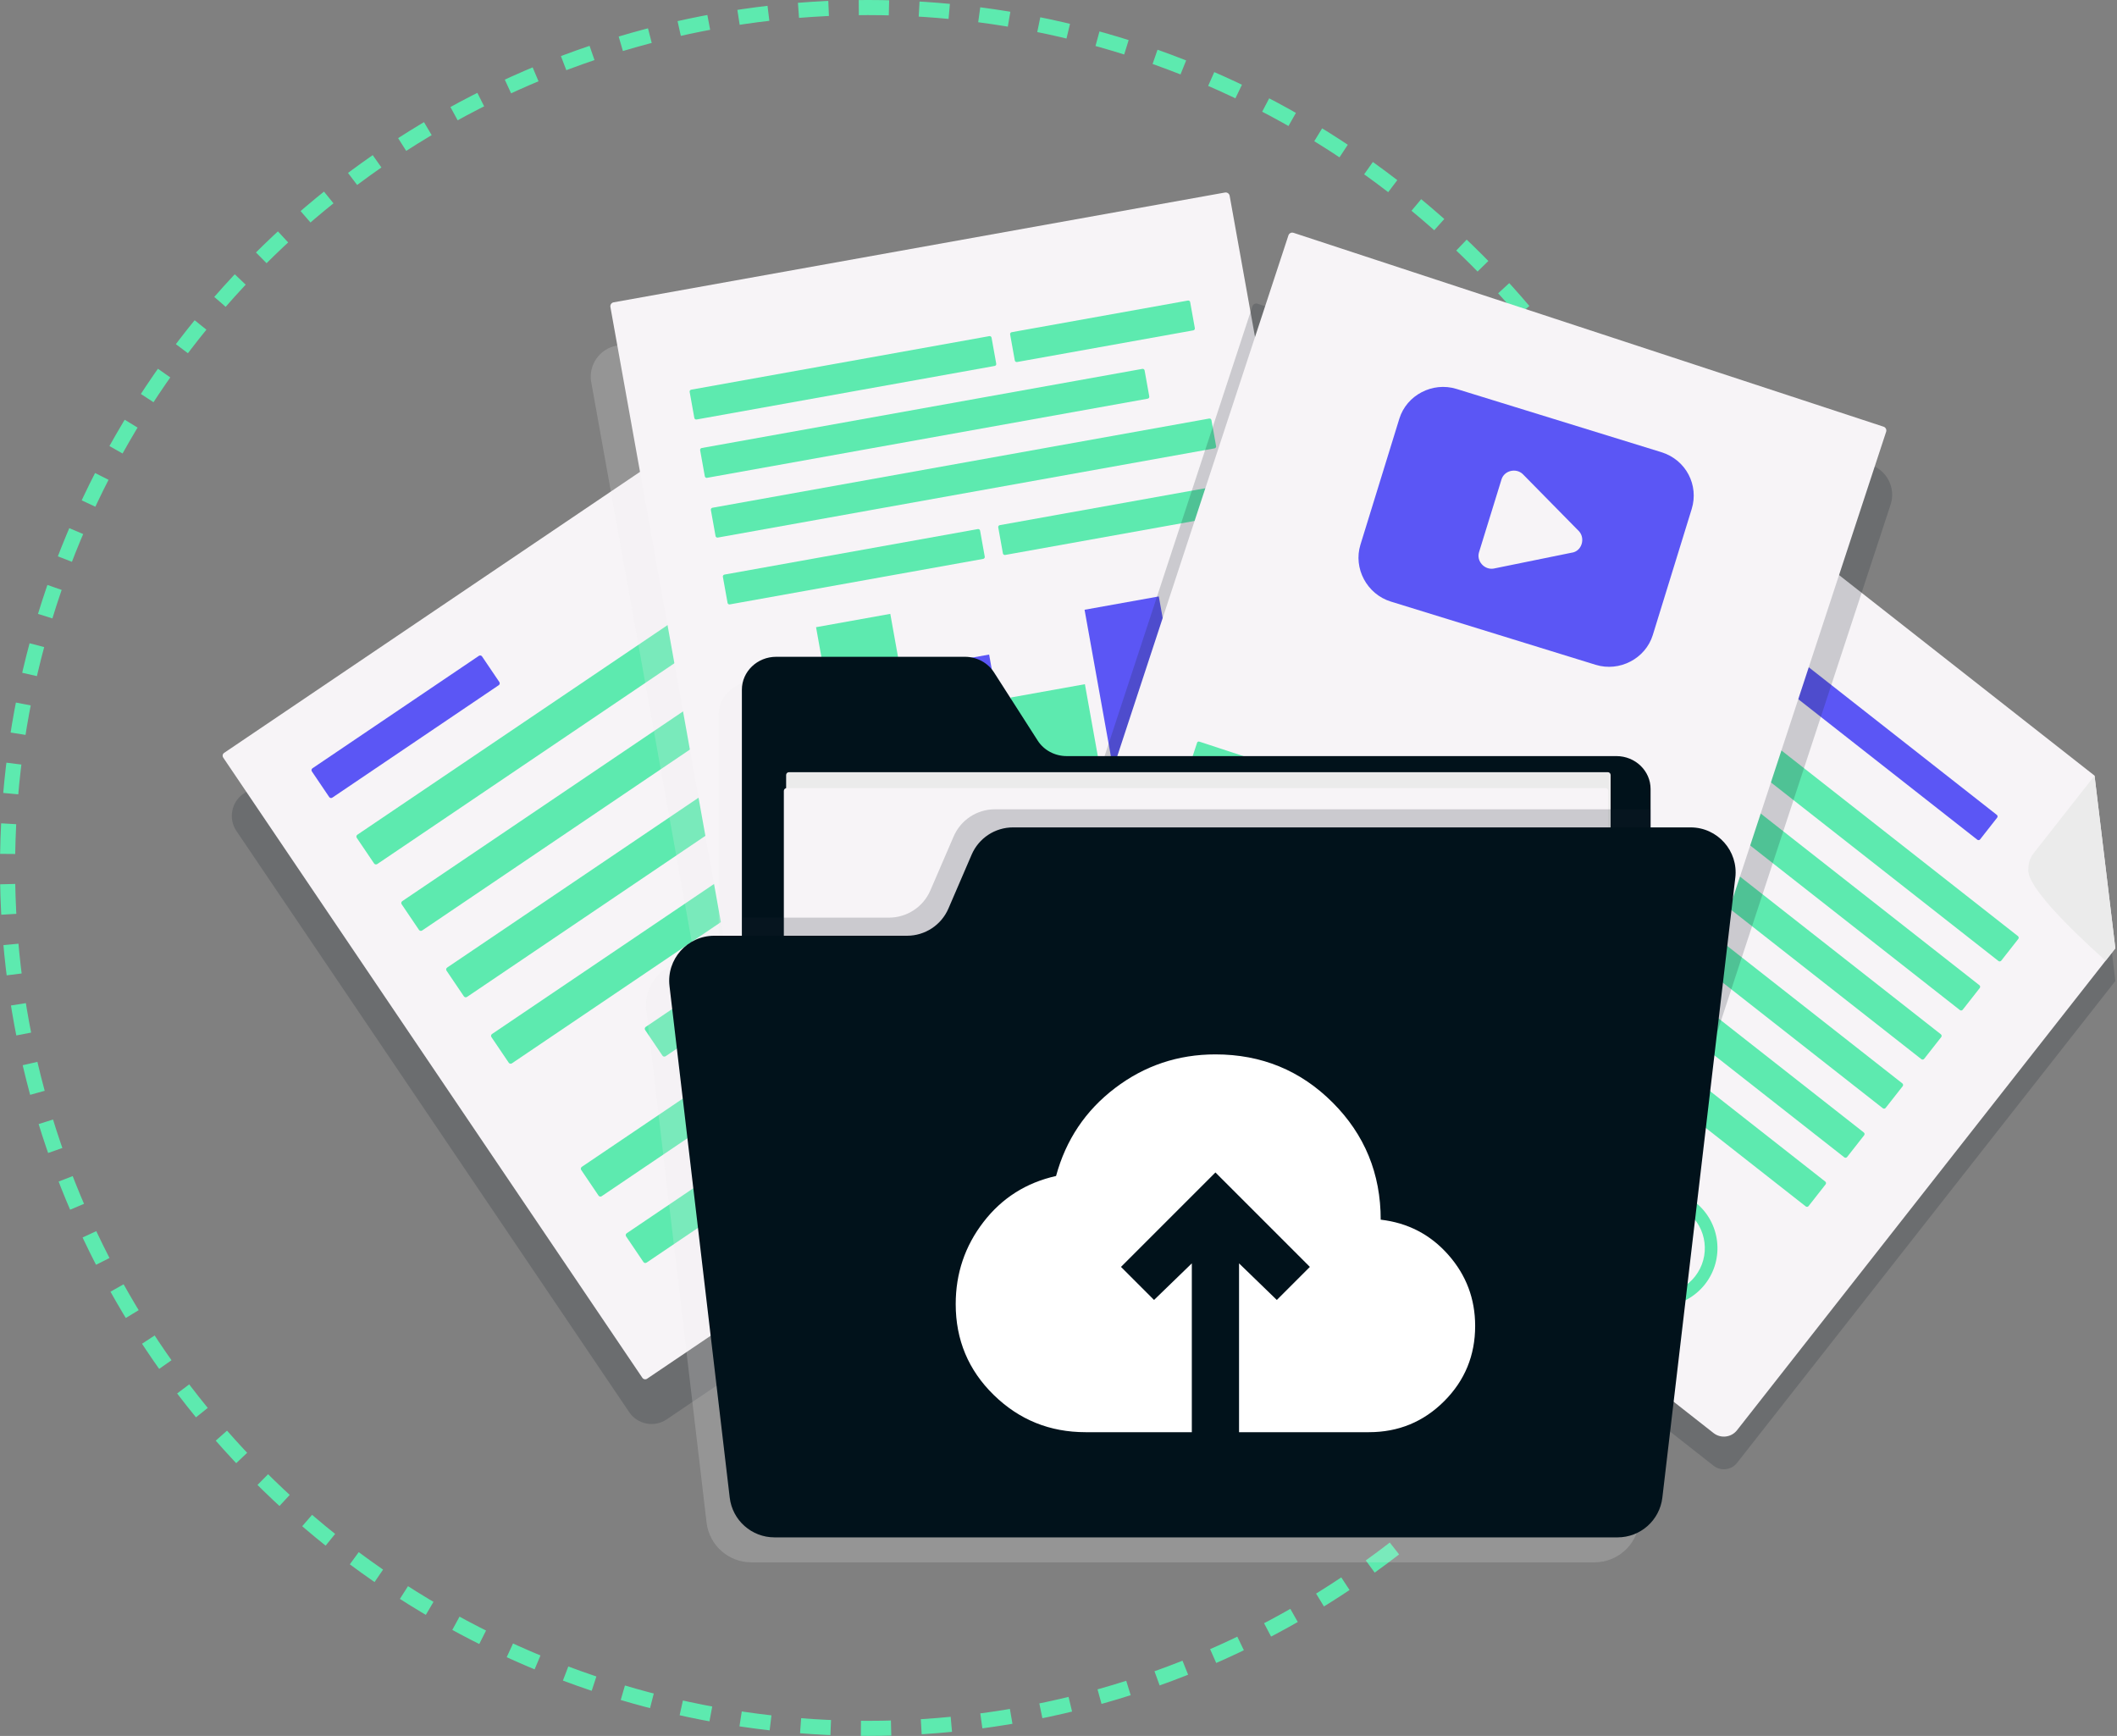
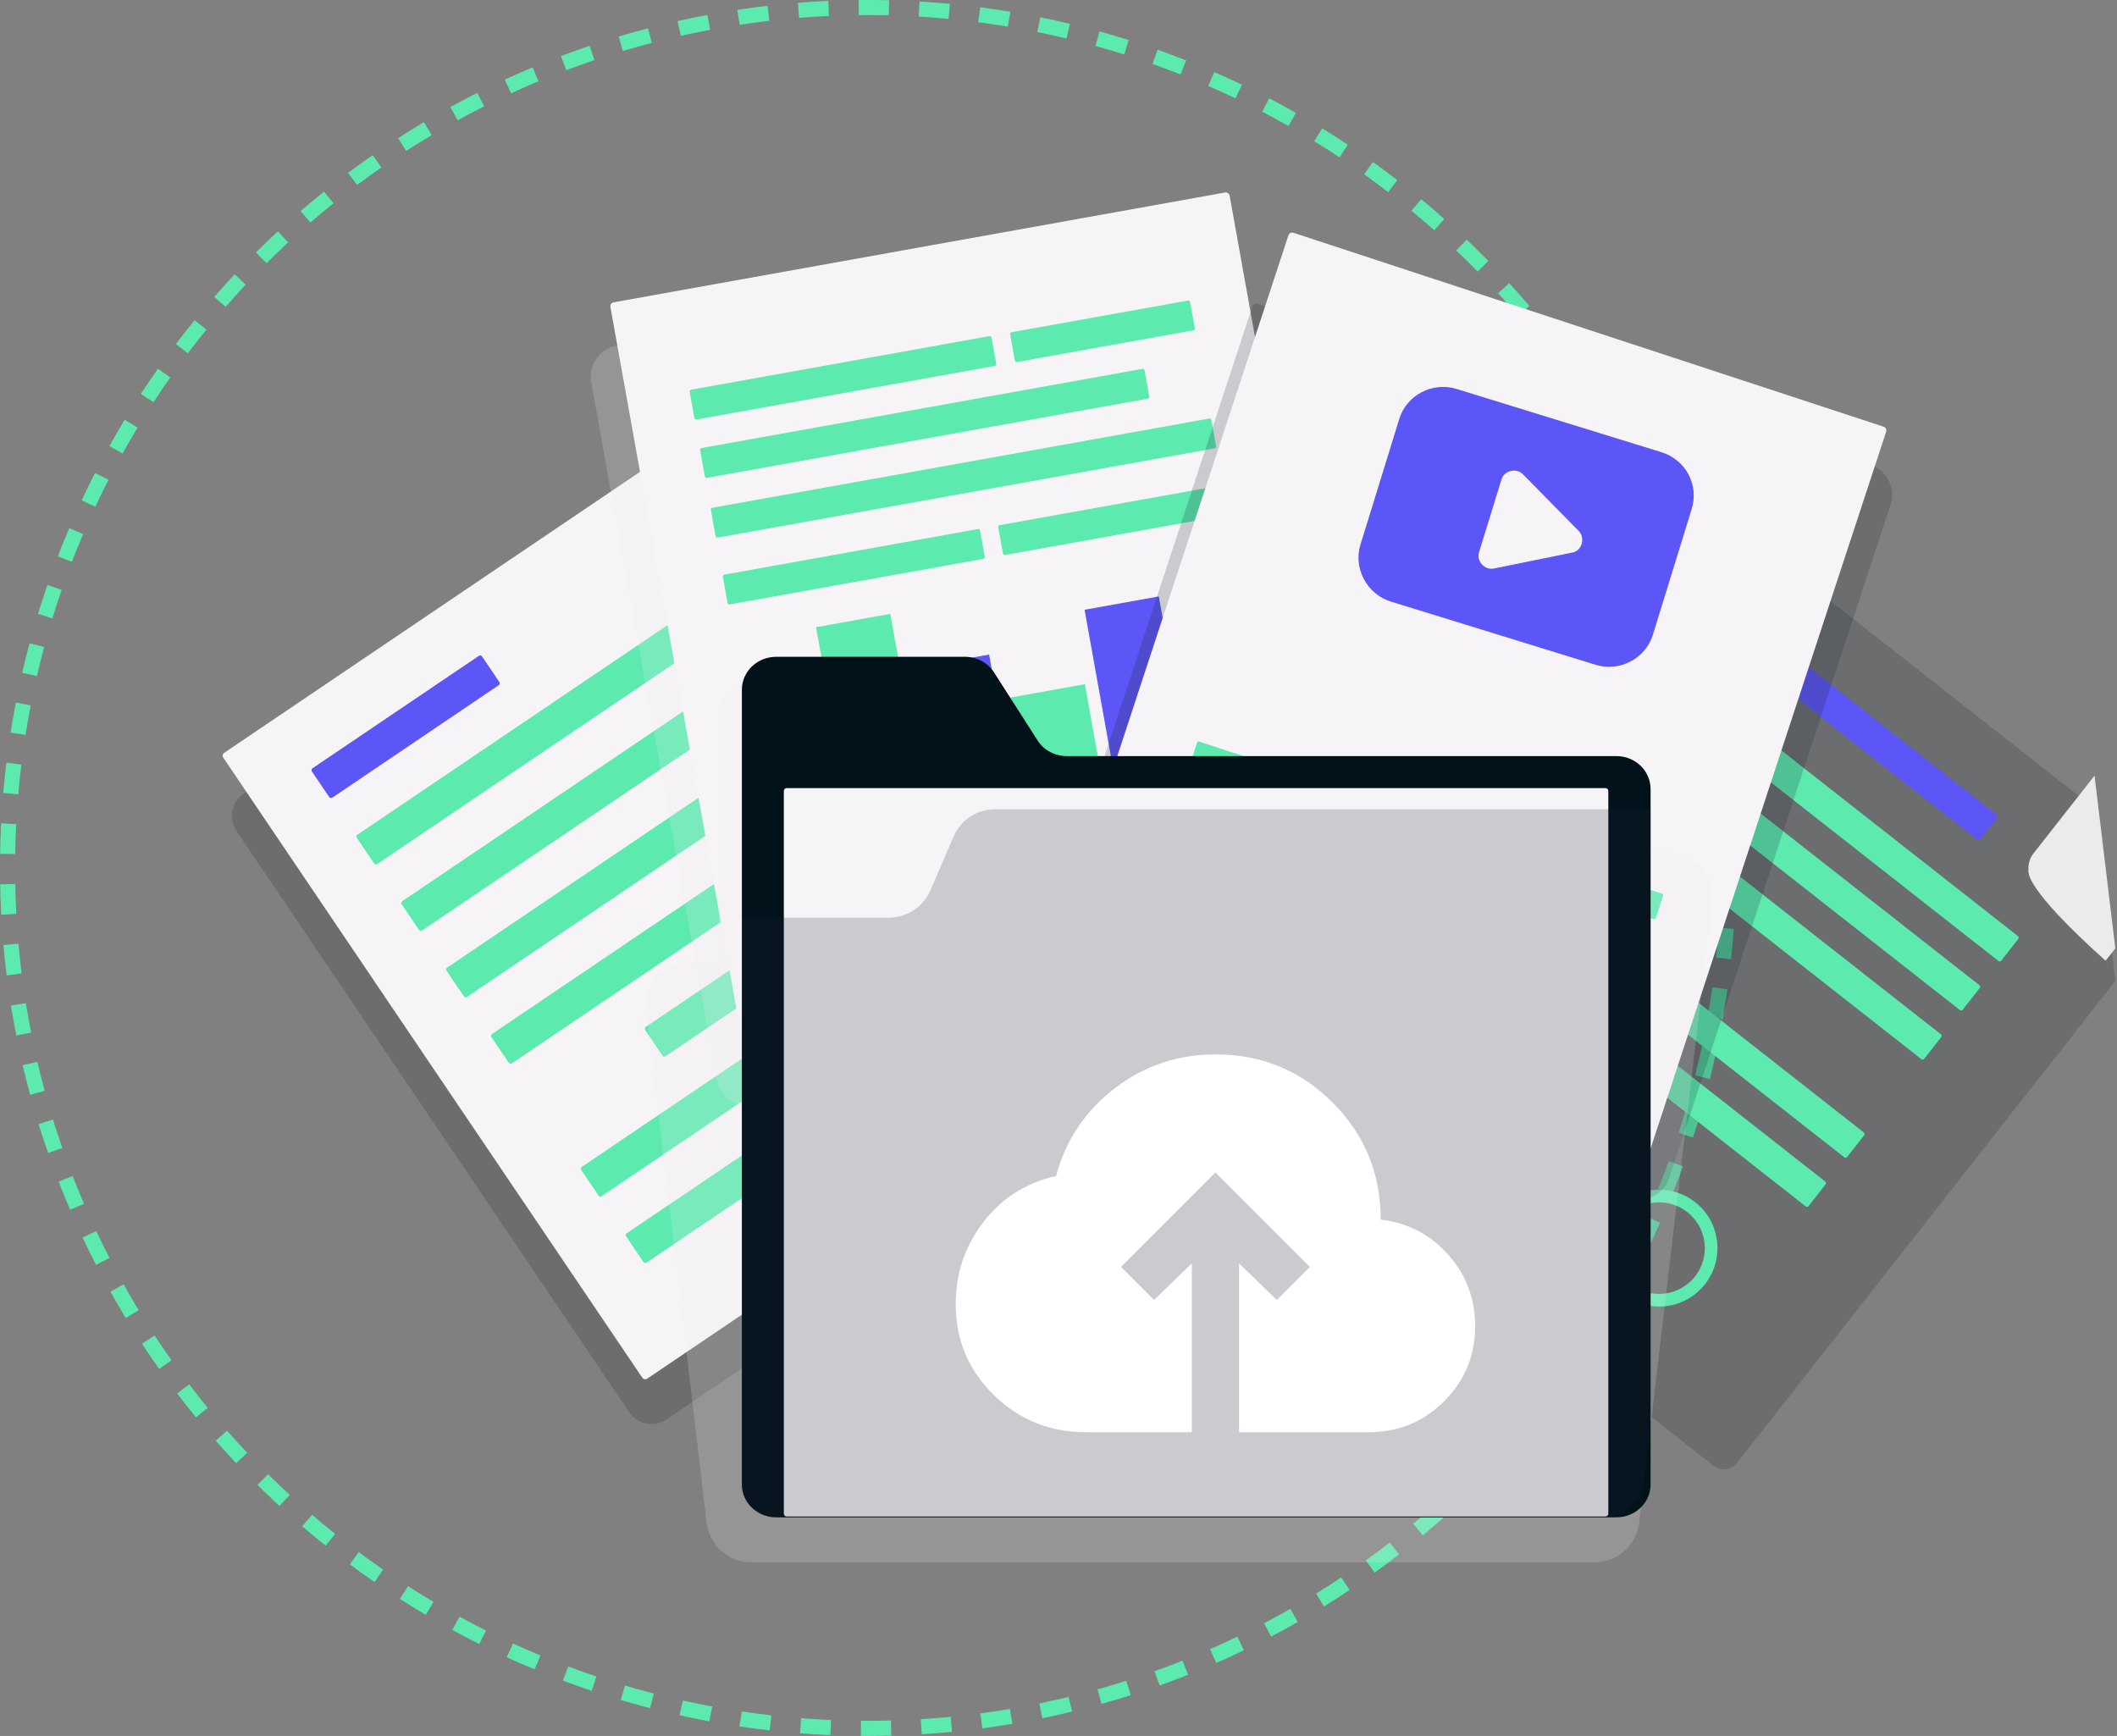
<svg xmlns="http://www.w3.org/2000/svg" width="561" height="460" viewBox="0 0 561 460" fill="none">
  <rect x="0" y="0" width="561" height="460" fill="#808080" stroke="none" />
  <circle cx="230" cy="230" r="228" stroke="#5DEAAF" stroke-width="4" stroke-dasharray="8 8" />
  <path opacity="0.2" d="M558.72 244.639L557.716 236.311L555.051 214.192L458.281 138.23C456.369 136.73 453.576 137.066 452.072 138.978L334.416 288.837C332.916 290.749 333.251 293.542 335.163 295.046L454.095 388.404C456.007 389.904 458.801 389.569 460.304 387.657L560.565 259.952L558.72 244.645V244.639Z" fill="#1A252D" />
-   <path d="M560.562 251.294L460.301 378.999C458.801 380.911 456.007 381.247 454.092 379.747L335.161 286.388C333.248 284.888 332.913 282.095 334.413 280.18L452.069 130.32C453.57 128.408 456.364 128.073 458.278 129.573L555.048 205.535L556.82 220.257L558.718 235.985L560.562 251.291V251.294Z" fill="#F7F4F7" />
  <path d="M537.539 230.418C537.63 231.203 535.986 234.823 557.976 254.584L560.562 251.291L537.542 230.418H537.539Z" fill="#EBEBEB" />
  <path d="M538.885 226.127C536.707 228.9 537.195 232.952 539.968 235.129L560.56 251.294L555.048 205.537L538.882 226.127H538.885Z" fill="#EBEBEB" />
  <path d="M403.816 302.705C404.286 301.949 403.828 300.962 402.876 301.035C401.612 301.129 400.322 301.193 399.061 301.009C398.486 300.875 397.911 300.737 397.336 300.603C396.11 300.448 395.873 299.727 396.621 298.434C397.952 298.262 397.701 296.274 396.373 296.374C394.732 296.496 392.543 296.683 391.197 295.469C390.806 295.116 390.467 294.599 390.158 294.056C390.619 294.03 391.077 293.977 391.556 293.852C391.935 293.753 392.114 293.364 392.204 293.029C392.458 292.092 392.432 291.333 392.505 290.609C398.466 289.558 404.651 287.132 409.141 283.685C410.011 283.017 409.401 281.794 408.399 281.82C403.705 281.951 398.877 282.877 394.662 285.022C393.173 285.778 391.711 286.712 390.96 288.271C390.885 288.431 390.841 288.601 390.782 288.767C389.367 288.965 387.965 289.103 386.631 289.117C384.763 289.138 382.939 288.963 381.152 288.396C379.876 287.991 377.95 287.404 377.941 285.88C381.245 286.207 384.483 285.664 385.105 282.596C386.039 277.987 378.639 280.755 376.365 283.598C374.832 283.329 373.343 282.865 371.893 282.302C370.652 281.82 369.84 283.732 371.09 284.216C372.088 284.605 373.761 285.145 375.609 285.521C375.142 290.48 384.054 291.298 387.329 291.184C388.307 291.149 389.308 291.064 390.321 290.942C390.201 292.156 390.336 292.03 388.543 292.004C387.644 291.989 387.058 292.848 387.568 293.647C388.508 295.124 389.282 296.92 390.87 297.781C391.36 298.046 391.903 298.207 392.461 298.321C392.338 298.577 392.294 298.869 392.4 299.138C393.666 302.296 397.508 303.099 400.815 303.157C398.574 305.539 395.29 307.118 392.09 307.369C387.031 307.766 383.359 304.24 380.107 300.872C379.19 299.923 377.512 301.146 378.437 302.104C381.984 305.778 385.902 309.535 391.346 309.474C396.107 309.421 401.291 306.762 403.822 302.699L403.816 302.705ZM381.336 282.398C383.365 282.299 381.117 283.603 380.326 283.755C379.833 283.849 379.31 283.86 378.791 283.849C379.217 283.314 380.764 282.427 381.336 282.398ZM394.084 287.742C395.325 286.645 397.499 285.991 399.07 285.469C400.833 284.882 402.628 284.497 404.441 284.243C401.151 286.082 397.35 287.465 393.556 288.28C393.713 288.104 393.874 287.929 394.084 287.742Z" fill="#5B56F5" />
  <path d="M476.544 174.641L529.148 215.929C529.38 216.111 529.418 216.445 529.238 216.675L524.725 222.424C524.543 222.656 524.209 222.694 523.979 222.514L471.375 181.226C471.143 181.044 471.104 180.709 471.285 180.48L475.798 174.73C475.98 174.499 476.314 174.46 476.544 174.641Z" fill="#5B56F5" />
  <path d="M529.582 254.651L438.77 183.368C438.539 183.187 438.498 182.851 438.679 182.621L443.192 176.87C443.373 176.64 443.709 176.599 443.94 176.78L534.751 248.063C534.982 248.244 535.023 248.579 534.842 248.81L530.329 254.56C530.148 254.791 529.812 254.832 529.582 254.651Z" fill="#5DEAAF" />
  <path d="M519.367 267.657L428.555 196.375C428.324 196.194 428.284 195.858 428.465 195.627L432.978 189.877C433.159 189.647 433.494 189.606 433.725 189.787L524.537 261.069C524.767 261.25 524.808 261.586 524.627 261.817L520.114 267.567C519.933 267.797 519.597 267.838 519.367 267.657Z" fill="#5DEAAF" />
  <path d="M509.156 280.664L418.344 209.381C418.114 209.2 418.073 208.865 418.254 208.634L422.767 202.884C422.948 202.653 423.283 202.613 423.514 202.793L514.326 274.076C514.556 274.257 514.597 274.593 514.416 274.823L509.903 280.574C509.722 280.804 509.386 280.845 509.156 280.664Z" fill="#5DEAAF" />
-   <path d="M498.945 293.673L408.133 222.391C407.903 222.21 407.862 221.874 408.043 221.643L412.556 215.893C412.737 215.663 413.072 215.622 413.303 215.803L504.115 287.085C504.345 287.266 504.386 287.602 504.205 287.833L499.692 293.583C499.511 293.813 499.176 293.854 498.945 293.673Z" fill="#5DEAAF" />
  <path d="M488.734 306.68L397.922 235.398C397.692 235.217 397.651 234.881 397.832 234.651L402.345 228.9C402.526 228.67 402.861 228.629 403.092 228.81L493.904 300.092C494.134 300.273 494.175 300.609 493.994 300.84L489.481 306.59C489.3 306.821 488.965 306.861 488.734 306.68Z" fill="#5DEAAF" />
  <path d="M478.52 319.687L387.708 248.404C387.478 248.223 387.437 247.888 387.618 247.657L392.131 241.907C392.312 241.676 392.648 241.635 392.878 241.816L483.69 313.099C483.921 313.28 483.961 313.616 483.78 313.846L479.267 319.596C479.086 319.827 478.751 319.868 478.52 319.687Z" fill="#5DEAAF" />
  <path d="M430.074 342.924C423.354 337.65 422.18 327.895 427.455 321.175C432.73 314.456 442.486 313.283 449.206 318.557C455.925 323.832 457.099 333.587 451.824 340.306C446.549 347.025 436.793 348.199 430.074 342.924ZM447.136 321.19C441.87 317.057 434.222 317.976 430.088 323.242C425.955 328.508 426.874 336.155 432.14 340.288C437.406 344.422 445.055 343.502 449.188 338.236C453.322 332.971 452.402 325.323 447.136 321.19Z" fill="#5DEAAF" />
  <path opacity="0.2" d="M302.632 282.395L198.535 128.368C196.34 125.119 191.886 124.258 188.637 126.453L64.561 210.293C61.312 212.488 60.451 216.942 62.646 220.191L166.743 374.218C168.938 377.467 173.393 378.328 176.642 376.133L300.717 292.293C303.966 290.098 304.827 285.644 302.632 282.395Z" fill="#1A252D" />
  <path d="M305.873 274.534L171.481 365.344C171.069 365.625 170.503 365.514 170.223 365.102L59.155 200.759C58.875 200.347 58.986 199.781 59.397 199.501L193.789 108.691C194.201 108.411 194.767 108.521 195.047 108.933L306.115 273.276C306.395 273.688 306.284 274.254 305.873 274.534Z" fill="#F7F4F7" />
  <path d="M132.169 181.567L88.066 211.366C87.795 211.55 87.421 211.477 87.237 211.206L82.645 204.414C82.462 204.142 82.535 203.769 82.806 203.585L126.909 173.786C127.18 173.602 127.554 173.675 127.738 173.946L132.329 180.738C132.513 181.01 132.44 181.383 132.169 181.567Z" fill="#5B56F5" />
  <path d="M206.006 157.314L99.962 228.97C99.69 229.154 99.317 229.081 99.133 228.81L94.541 222.018C94.357 221.746 94.43 221.372 94.702 221.189L200.745 149.532C201.017 149.348 201.391 149.421 201.575 149.693L206.166 156.485C206.35 156.757 206.277 157.13 206.006 157.314Z" fill="#5DEAAF" />
  <path d="M217.904 174.918L111.86 246.574C111.588 246.758 111.215 246.685 111.031 246.414L106.439 239.621C106.255 239.35 106.328 238.976 106.6 238.792L212.643 167.136C212.915 166.952 213.289 167.025 213.472 167.297L218.064 174.089C218.248 174.36 218.175 174.734 217.904 174.918Z" fill="#5DEAAF" />
  <path d="M229.799 192.519L123.755 264.175C123.484 264.359 123.11 264.286 122.926 264.015L118.335 257.222C118.151 256.951 118.224 256.577 118.495 256.393L224.539 184.737C224.81 184.553 225.184 184.626 225.368 184.898L229.96 191.69C230.144 191.961 230.071 192.335 229.799 192.519Z" fill="#5DEAAF" />
  <path d="M241.695 210.12L135.651 281.776C135.38 281.96 135.006 281.887 134.822 281.616L130.231 274.823C130.047 274.552 130.12 274.178 130.391 273.994L236.435 202.338C236.706 202.154 237.08 202.227 237.264 202.499L241.856 209.291C242.04 209.562 241.967 209.936 241.695 210.12Z" fill="#5DEAAF" />
  <path d="M253.59 227.724L176.382 279.894C176.11 280.078 175.737 280.005 175.553 279.733L170.961 272.941C170.777 272.669 170.85 272.296 171.122 272.112L248.33 219.939C248.601 219.755 248.975 219.828 249.159 220.1L253.751 226.892C253.935 227.164 253.862 227.537 253.59 227.721V227.724Z" fill="#5DEAAF" />
  <path d="M265.486 245.325L159.442 316.981C159.17 317.165 158.797 317.092 158.613 316.821L154.021 310.028C153.837 309.757 153.91 309.383 154.182 309.199L260.225 237.543C260.497 237.359 260.871 237.432 261.054 237.704L265.646 244.496C265.83 244.767 265.757 245.141 265.486 245.325Z" fill="#5DEAAF" />
  <path d="M277.382 262.926L171.338 334.582C171.066 334.766 170.693 334.693 170.509 334.422L165.917 327.629C165.733 327.358 165.806 326.984 166.078 326.8L272.121 255.144C272.393 254.96 272.767 255.033 272.95 255.305L277.542 262.097C277.726 262.368 277.653 262.742 277.382 262.926Z" fill="#5DEAAF" />
  <path opacity="0.2" d="M353.968 256.613L320.774 71.814C319.963 67.289 315.596 64.254 311.071 65.065L163.424 91.58C158.899 92.392 155.863 96.758 156.678 101.283L189.871 286.082C190.683 290.606 195.05 293.642 199.574 292.83L347.222 266.315C351.747 265.504 354.783 261.137 353.968 256.613Z" fill="#EBEBEB" />
  <path d="M360.768 252.266L198.758 281.362C198.183 281.464 197.628 281.079 197.526 280.504L161.755 81.344C161.653 80.769 162.038 80.214 162.613 80.112L324.623 51.016C325.198 50.914 325.752 51.3 325.855 51.875L361.626 251.035C361.728 251.61 361.343 252.164 360.768 252.266Z" fill="#F7F4F7" />
  <path d="M235.924 162.666L216.251 166.199L226.247 221.856L245.919 218.324L235.924 162.666Z" fill="#5DEAAF" />
  <path d="M262.118 173.449L242.445 176.981L249.746 217.636L269.419 214.104L262.118 173.449Z" fill="#5B56F5" />
  <path d="M287.497 181.303L267.825 184.835L272.967 213.467L292.639 209.935L287.497 181.303Z" fill="#5DEAAF" />
  <path d="M307.08 158.047L287.408 161.579L295.984 209.336L315.657 205.804L307.08 158.047Z" fill="#5B56F5" />
  <path d="M263.588 96.972L184.587 111.161C184.31 111.21 184.044 111.026 183.995 110.749L182.757 103.852C182.707 103.574 182.891 103.309 183.169 103.259L262.17 89.07C262.447 89.021 262.713 89.205 262.762 89.482L264 96.379C264.05 96.657 263.866 96.922 263.588 96.972Z" fill="#5DEAAF" />
  <path d="M304.144 105.647L187.367 126.619C187.089 126.669 186.824 126.485 186.774 126.208L185.536 119.31C185.487 119.033 185.671 118.767 185.948 118.718L302.726 97.745C303.003 97.696 303.269 97.88 303.318 98.157L304.556 105.054C304.605 105.332 304.422 105.597 304.144 105.647Z" fill="#5DEAAF" />
  <path d="M321.852 118.811L190.21 142.451C189.933 142.501 189.667 142.317 189.617 142.039L188.38 135.142C188.33 134.865 188.514 134.599 188.791 134.55L320.433 110.909C320.71 110.86 320.976 111.044 321.026 111.321L322.263 118.218C322.313 118.496 322.129 118.761 321.852 118.811Z" fill="#5DEAAF" />
  <path d="M300.071 220.562L207.215 237.235C206.938 237.285 206.753 237.55 206.803 237.828L208.041 244.726C208.091 245.003 208.357 245.188 208.635 245.138L301.49 228.466C301.768 228.416 301.953 228.15 301.903 227.873L300.664 220.975C300.614 220.697 300.349 220.512 300.071 220.562Z" fill="#5DEAAF" />
  <path d="M343.136 237.304L211.494 260.944C211.216 260.994 210.951 260.81 210.901 260.533L209.663 253.635C209.614 253.358 209.798 253.092 210.075 253.043L341.717 229.402C341.994 229.353 342.26 229.537 342.309 229.814L343.547 236.711C343.597 236.989 343.413 237.254 343.136 237.304Z" fill="#5DEAAF" />
  <path d="M260.547 148.1L193.392 160.16C193.115 160.21 192.849 160.026 192.8 159.749L191.562 152.852C191.512 152.574 191.696 152.309 191.973 152.259L259.128 140.198C259.406 140.148 259.671 140.332 259.721 140.61L260.959 147.507C261.008 147.784 260.824 148.05 260.547 148.1Z" fill="#5DEAAF" />
  <path d="M325.034 136.52L266.362 147.057C266.085 147.107 265.819 146.923 265.769 146.646L264.532 139.748C264.482 139.471 264.666 139.205 264.943 139.156L323.615 128.618C323.892 128.569 324.158 128.753 324.208 129.03L325.445 135.927C325.495 136.205 325.311 136.47 325.034 136.52Z" fill="#5DEAAF" />
  <path d="M314.798 79.641L268.094 88.027C267.816 88.077 267.632 88.342 267.682 88.62L268.92 95.518C268.97 95.796 269.236 95.98 269.513 95.93L316.217 87.544C316.495 87.495 316.68 87.229 316.63 86.951L315.391 80.053C315.341 79.776 315.076 79.591 314.798 79.641Z" fill="#5DEAAF" />
  <path opacity="0.2" d="M495.675 123.163L353.163 76.338C348.796 74.902 344.049 77.301 342.616 81.668L283.999 260.042C282.566 264.409 284.963 269.155 289.33 270.588L431.842 317.413C436.21 318.846 440.956 316.45 442.389 312.083L501.006 133.709C502.442 129.342 500.042 124.596 495.675 123.163Z" fill="#1A252D" />
  <g opacity="0.2">
    <path d="M425.768 326.109L269.393 274.731C268.838 274.55 268.534 273.945 268.715 273.391L331.886 81.157C332.067 80.603 332.671 80.299 333.226 80.48L489.601 131.859C490.156 132.04 490.46 132.644 490.279 133.199L427.108 325.432C426.927 325.987 426.323 326.29 425.768 326.109Z" fill="#1A252D" />
    <path d="M413.955 141.267L391.293 180.482L348.411 194.91C352.816 207.966 363.054 218.874 377.153 223.507C400.918 231.315 426.513 218.381 434.322 194.618C441.138 173.879 432.147 151.754 413.955 141.267Z" fill="#1A252D" />
    <path d="M411.557 133.686C408.904 132.157 406.063 130.87 403.039 129.877C391.354 126.039 379.236 127.239 369.002 132.253L388.911 172.876L411.56 133.686H411.557Z" fill="#1A252D" />
    <path d="M363.999 136.112C353.423 141.296 344.855 150.552 340.891 162.621C337.715 172.286 338.018 182.236 341.04 191.189L383.919 176.76L363.999 136.112Z" fill="#1A252D" />
    <path d="M362.335 240.541L306.033 222.041C305.797 221.966 305.669 221.709 305.747 221.472L307.68 215.594C307.756 215.357 308.013 215.229 308.249 215.307L364.551 233.808C364.787 233.883 364.916 234.14 364.837 234.377L362.904 240.255C362.828 240.492 362.571 240.62 362.335 240.541Z" fill="#1A252D" />
    <path d="M387.627 263.122L301.801 234.922C301.565 234.846 301.436 234.589 301.515 234.353L303.447 228.474C303.523 228.238 303.78 228.109 304.017 228.188L389.842 256.388C390.079 256.464 390.207 256.721 390.128 256.957L388.196 262.836C388.12 263.072 387.863 263.201 387.627 263.122Z" fill="#1A252D" />
    <path d="M354.459 268.627L296.937 249.727C296.701 249.651 296.572 249.394 296.651 249.158L298.584 243.279C298.66 243.043 298.916 242.914 299.153 242.993L356.675 261.893C356.911 261.969 357.04 262.226 356.961 262.462L355.028 268.341C354.952 268.577 354.695 268.706 354.459 268.627Z" fill="#1A252D" />
    <path d="M426.663 268.488L395.17 258.14C394.934 258.063 394.68 258.191 394.603 258.427L392.671 264.306C392.593 264.541 392.722 264.796 392.958 264.873L424.451 275.221C424.687 275.298 424.941 275.17 425.018 274.934L426.95 269.055C427.028 268.819 426.899 268.565 426.663 268.488Z" fill="#1A252D" />
    <path d="M430.893 255.604L370.513 235.766C370.277 235.688 370.023 235.817 369.946 236.052L368.014 241.931C367.936 242.167 368.065 242.421 368.3 242.499L428.68 262.337C428.916 262.415 429.17 262.286 429.247 262.05L431.179 256.172C431.257 255.936 431.128 255.682 430.893 255.604Z" fill="#1A252D" />
  </g>
  <path d="M435.313 307.32L278.937 255.941C278.382 255.76 278.079 255.156 278.26 254.601L341.43 62.368C341.611 61.813 342.215 61.51 342.77 61.691L499.146 113.069C499.701 113.25 500.004 113.854 499.823 114.409L436.653 306.643C436.472 307.197 435.868 307.501 435.313 307.32Z" fill="#F7F4F7" />
  <path d="M371.883 221.749L315.581 203.249C315.345 203.173 315.216 202.916 315.295 202.68L317.228 196.801C317.304 196.565 317.56 196.436 317.797 196.515L374.098 215.015C374.335 215.091 374.463 215.348 374.385 215.584L372.452 221.463C372.376 221.7 372.119 221.828 371.883 221.749Z" fill="#5DEAAF" />
  <path d="M397.171 244.33L311.345 216.131C311.109 216.055 310.981 215.798 311.059 215.561L312.992 209.683C313.068 209.446 313.325 209.318 313.561 209.397L399.387 237.596C399.623 237.672 399.752 237.929 399.673 238.165L397.74 244.044C397.665 244.281 397.408 244.409 397.171 244.33Z" fill="#5DEAAF" />
  <path d="M364.004 249.835L306.482 230.935C306.246 230.859 306.117 230.602 306.196 230.366L308.129 224.487C308.204 224.251 308.461 224.122 308.698 224.201L366.22 243.101C366.456 243.177 366.584 243.434 366.506 243.67L364.573 249.549C364.497 249.785 364.24 249.914 364.004 249.835Z" fill="#5DEAAF" />
  <path d="M436.209 249.694L404.716 239.347C404.48 239.269 404.226 239.398 404.149 239.633L402.217 245.512C402.139 245.748 402.268 246.002 402.504 246.08L433.997 256.427C434.233 256.505 434.487 256.376 434.564 256.14L436.496 250.262C436.574 250.026 436.445 249.772 436.209 249.694Z" fill="#5DEAAF" />
  <path d="M438.226 243.548L377.846 223.708C377.61 223.632 377.482 223.375 377.56 223.139L379.493 217.26C379.569 217.023 379.826 216.895 380.062 216.974L440.442 236.814C440.678 236.889 440.807 237.146 440.728 237.383L438.795 243.261C438.719 243.498 438.462 243.626 438.226 243.548Z" fill="#5DEAAF" />
  <path fill-rule="evenodd" clip-rule="evenodd" d="M440.246 119.817L385.957 103.058C379.633 101.106 372.751 104.696 370.818 110.957L360.51 144.349C358.578 150.61 362.238 157.455 368.562 159.407L422.851 176.166C429.176 178.119 436.057 174.528 437.99 168.267L448.298 134.875C450.231 128.614 446.834 121.851 440.246 119.817ZM418.467 140.81L403.526 125.626C401.74 123.932 398.621 124.683 397.897 127.031L391.937 146.336C391.212 148.684 393.365 151.063 395.795 150.67L416.432 146.468C419.126 146.157 420.173 142.766 418.467 140.81Z" fill="#5B56F5" />
  <path opacity="0.2" d="M441.858 225.865H431.265V215.692C431.265 210.879 427.21 206.971 422.201 206.971H276.544C273.391 206.971 270.461 205.406 268.823 202.817L257.289 184.81C255.652 182.245 252.721 180.657 249.568 180.657H199.552C194.542 180.657 190.461 184.565 190.461 189.378V254.575H183.137C175.991 254.575 170.448 260.81 171.283 267.906L187.239 403.46C187.945 409.47 193.042 414 199.093 414H422.531C428.585 414 433.679 409.47 434.385 403.46L453.713 239.198C454.548 232.102 449.004 225.868 441.858 225.868V225.865Z" fill="#EBEBEB" />
  <path d="M437.401 209.078V393.375C437.401 398.189 433.346 402.074 428.337 402.074H205.687C200.678 402.074 196.597 398.189 196.597 393.375V182.764C196.597 177.951 200.678 174.043 205.687 174.043H255.704C258.857 174.043 261.788 175.631 263.425 178.196L274.959 196.203C276.596 198.792 279.527 200.357 282.68 200.357H428.337C433.346 200.357 437.401 204.265 437.401 209.078Z" fill="#01121B" />
-   <path d="M426.068 204.621H209.068C208.657 204.621 208.323 204.954 208.323 205.365V396.895C208.323 397.307 208.657 397.64 209.068 397.64H426.068C426.479 397.64 426.813 397.307 426.813 396.895V205.365C426.813 204.954 426.479 204.621 426.068 204.621Z" fill="#EBEBEB" />
  <path d="M425.461 208.839H208.46C208.049 208.839 207.716 209.172 207.716 209.583V401.113C207.716 401.524 208.049 401.858 208.46 401.858H425.461C425.872 401.858 426.205 401.524 426.205 401.113V209.583C426.205 209.172 425.872 208.839 425.461 208.839Z" fill="#F7F4F7" />
  <path opacity="0.2" d="M437.401 214.455V377.934L435.739 392.056C435.176 396.892 431.755 400.754 427.286 402.073H205.687C200.678 402.073 196.597 398.188 196.597 393.375V243.162H235.571C240.335 243.162 244.661 240.328 246.541 235.955L252.697 221.688C254.577 217.289 258.88 214.455 263.644 214.455H437.401Z" fill="#1A252D" />
-   <path d="M459.849 232.584L440.521 396.845C439.815 402.855 434.718 407.386 428.666 407.386H205.229C199.178 407.386 194.081 402.855 193.374 396.845L177.418 261.291C176.583 254.196 182.127 247.961 189.273 247.961H240.37C245.137 247.961 249.448 245.124 251.334 240.745L257.485 226.466C259.37 222.088 263.682 219.25 268.449 219.25H448C455.146 219.25 460.689 225.485 459.855 232.581L459.849 232.584Z" fill="#01121B" />
  <mask id="mask0_337_31306" style="mask-type:alpha" maskUnits="userSpaceOnUse" x="247" y="254" width="151" height="151">
    <rect x="247.003" y="254.375" width="150.166" height="150.166" fill="#D9D9D9" />
  </mask>
  <g mask="url(#mask0_337_31306)">
    <path d="M315.83 379.513H287.674C278.184 379.513 270.076 376.228 263.35 369.658C256.624 363.089 253.261 355.059 253.261 345.569C253.261 337.435 255.711 330.188 260.613 323.826C265.514 317.465 271.927 313.398 279.853 311.625C282.46 302.031 287.674 294.262 295.495 288.318C303.316 282.374 312.18 279.402 322.087 279.402C334.288 279.402 344.638 283.652 353.137 292.151C361.636 300.65 365.885 311 365.885 323.201C373.081 324.035 379.051 327.137 383.796 332.508C388.541 337.878 390.913 344.161 390.913 351.357C390.913 359.178 388.176 365.826 382.701 371.301C377.226 376.776 370.578 379.513 362.757 379.513H328.344V334.776L338.355 344.474L347.115 335.715L322.087 310.687L297.059 335.715L305.819 344.474L315.83 334.776V379.513Z" fill="white" />
  </g>
</svg>